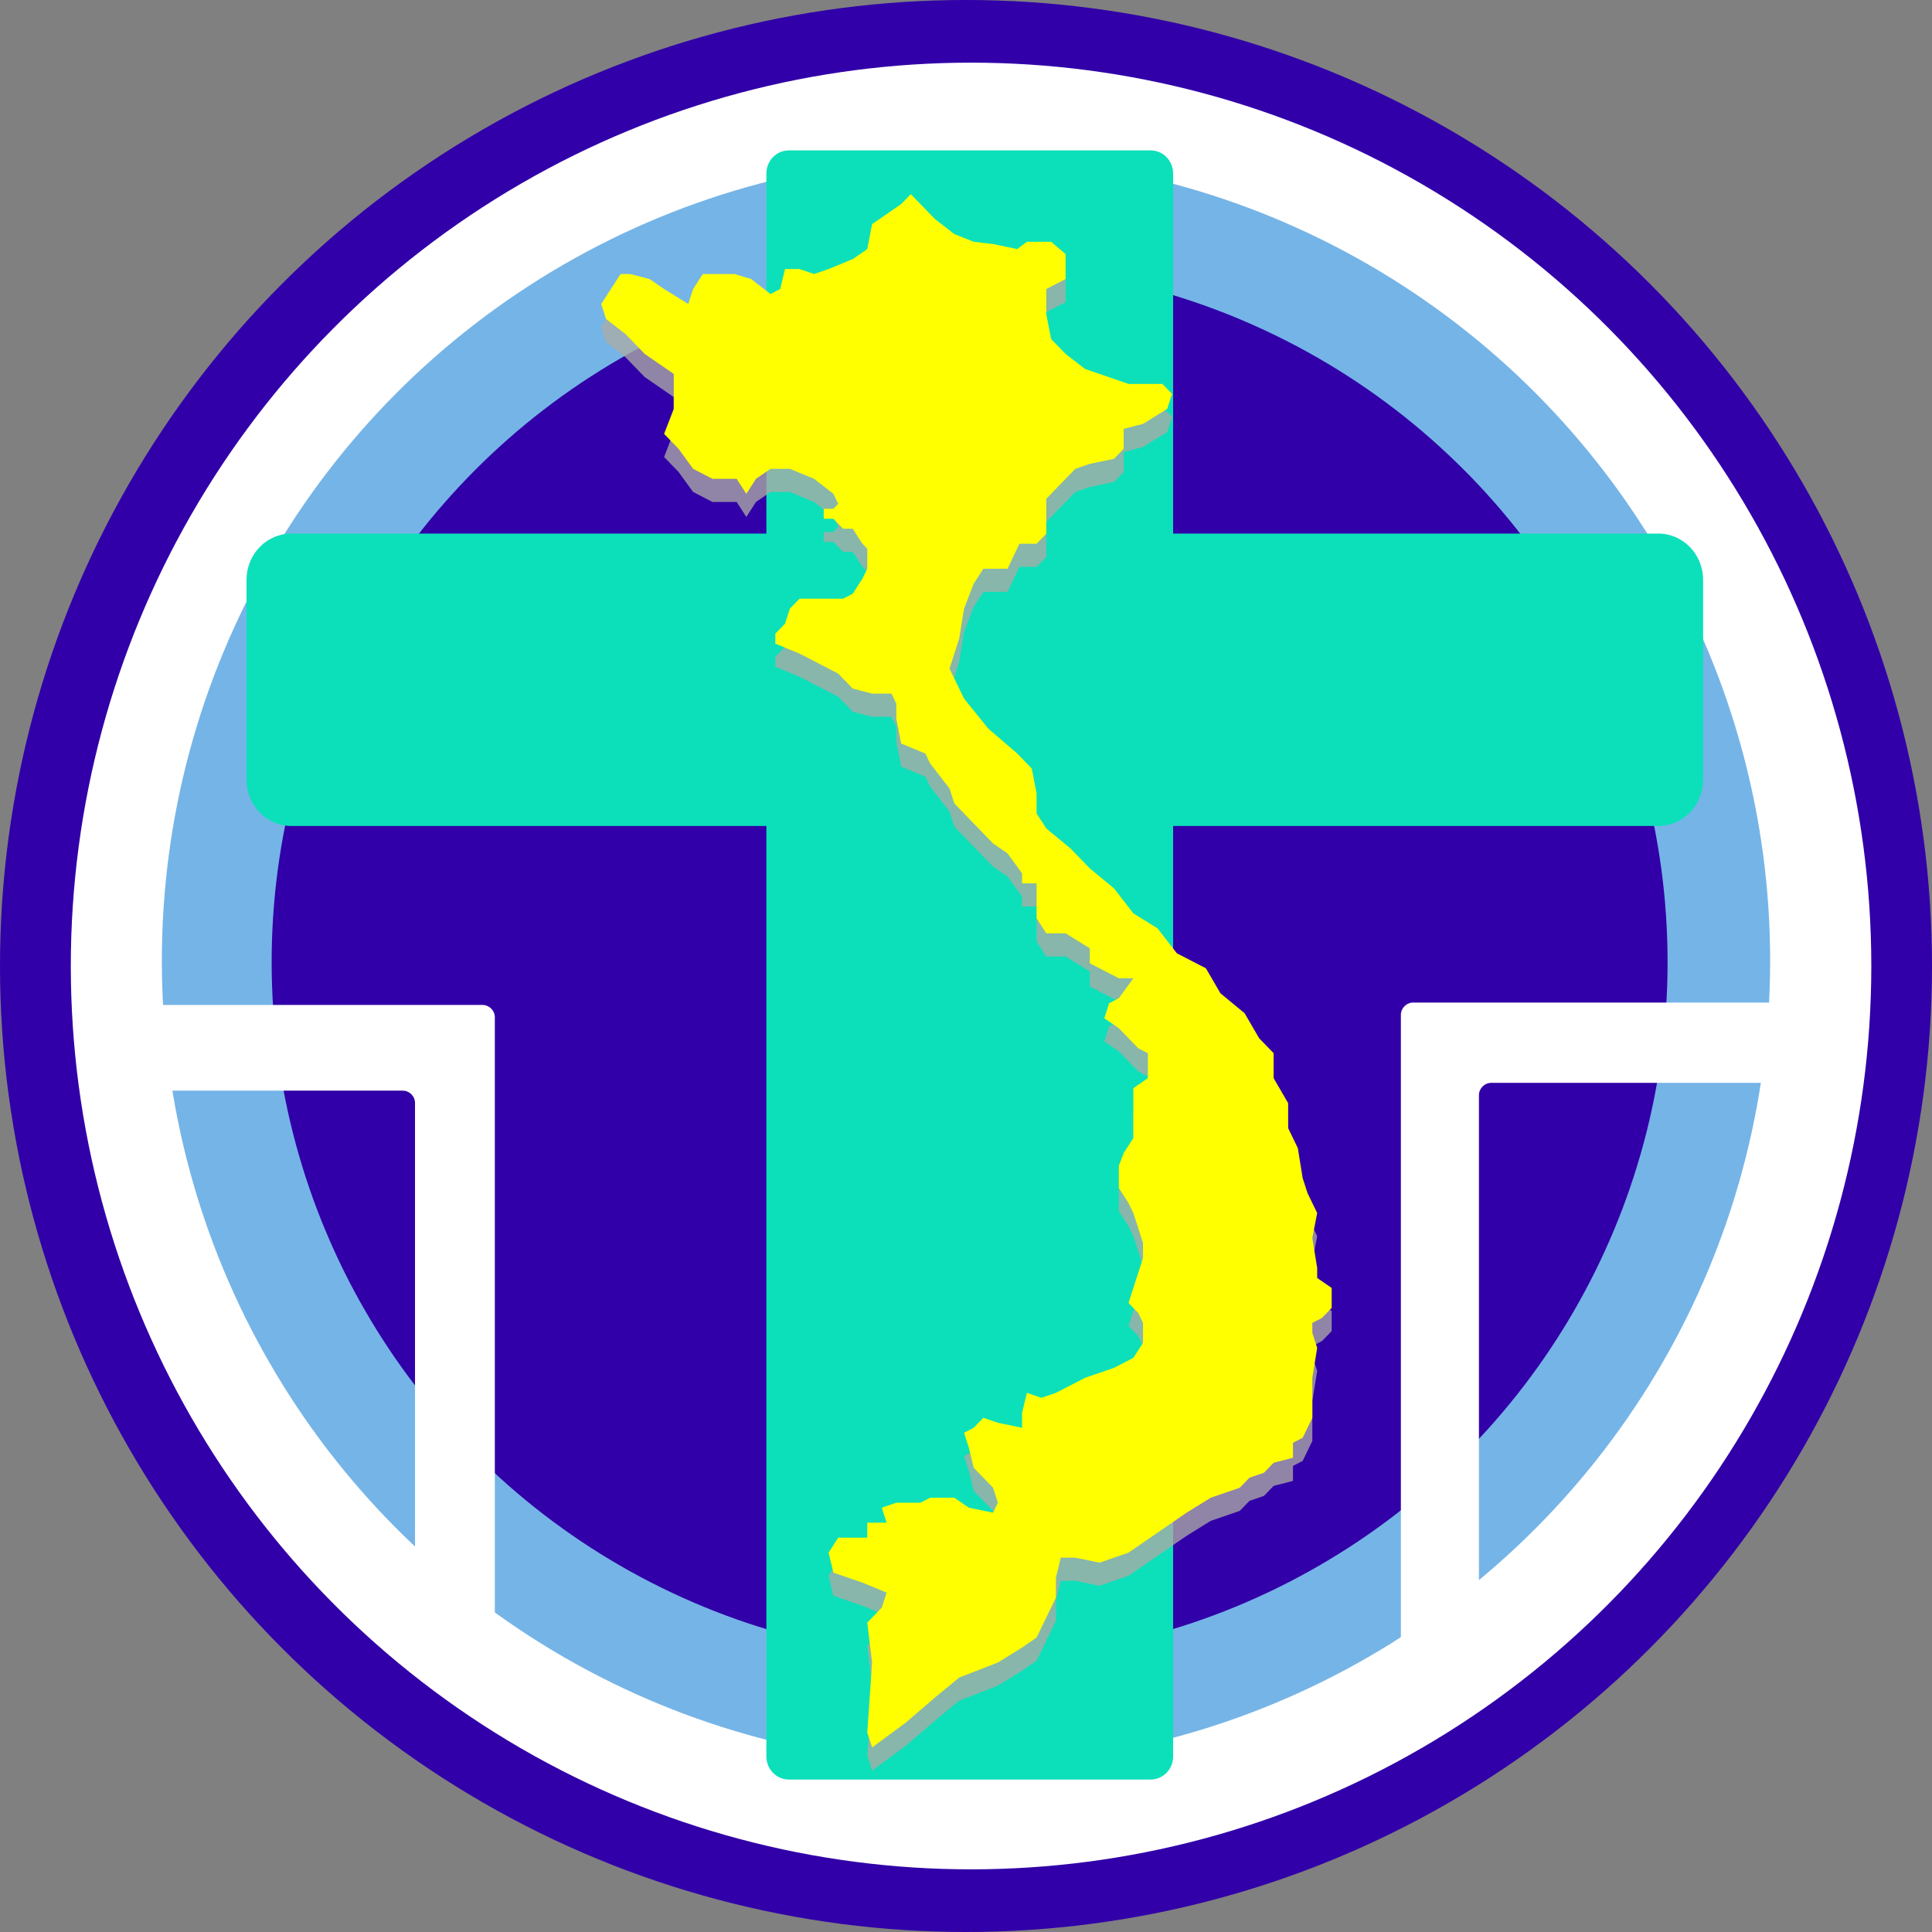
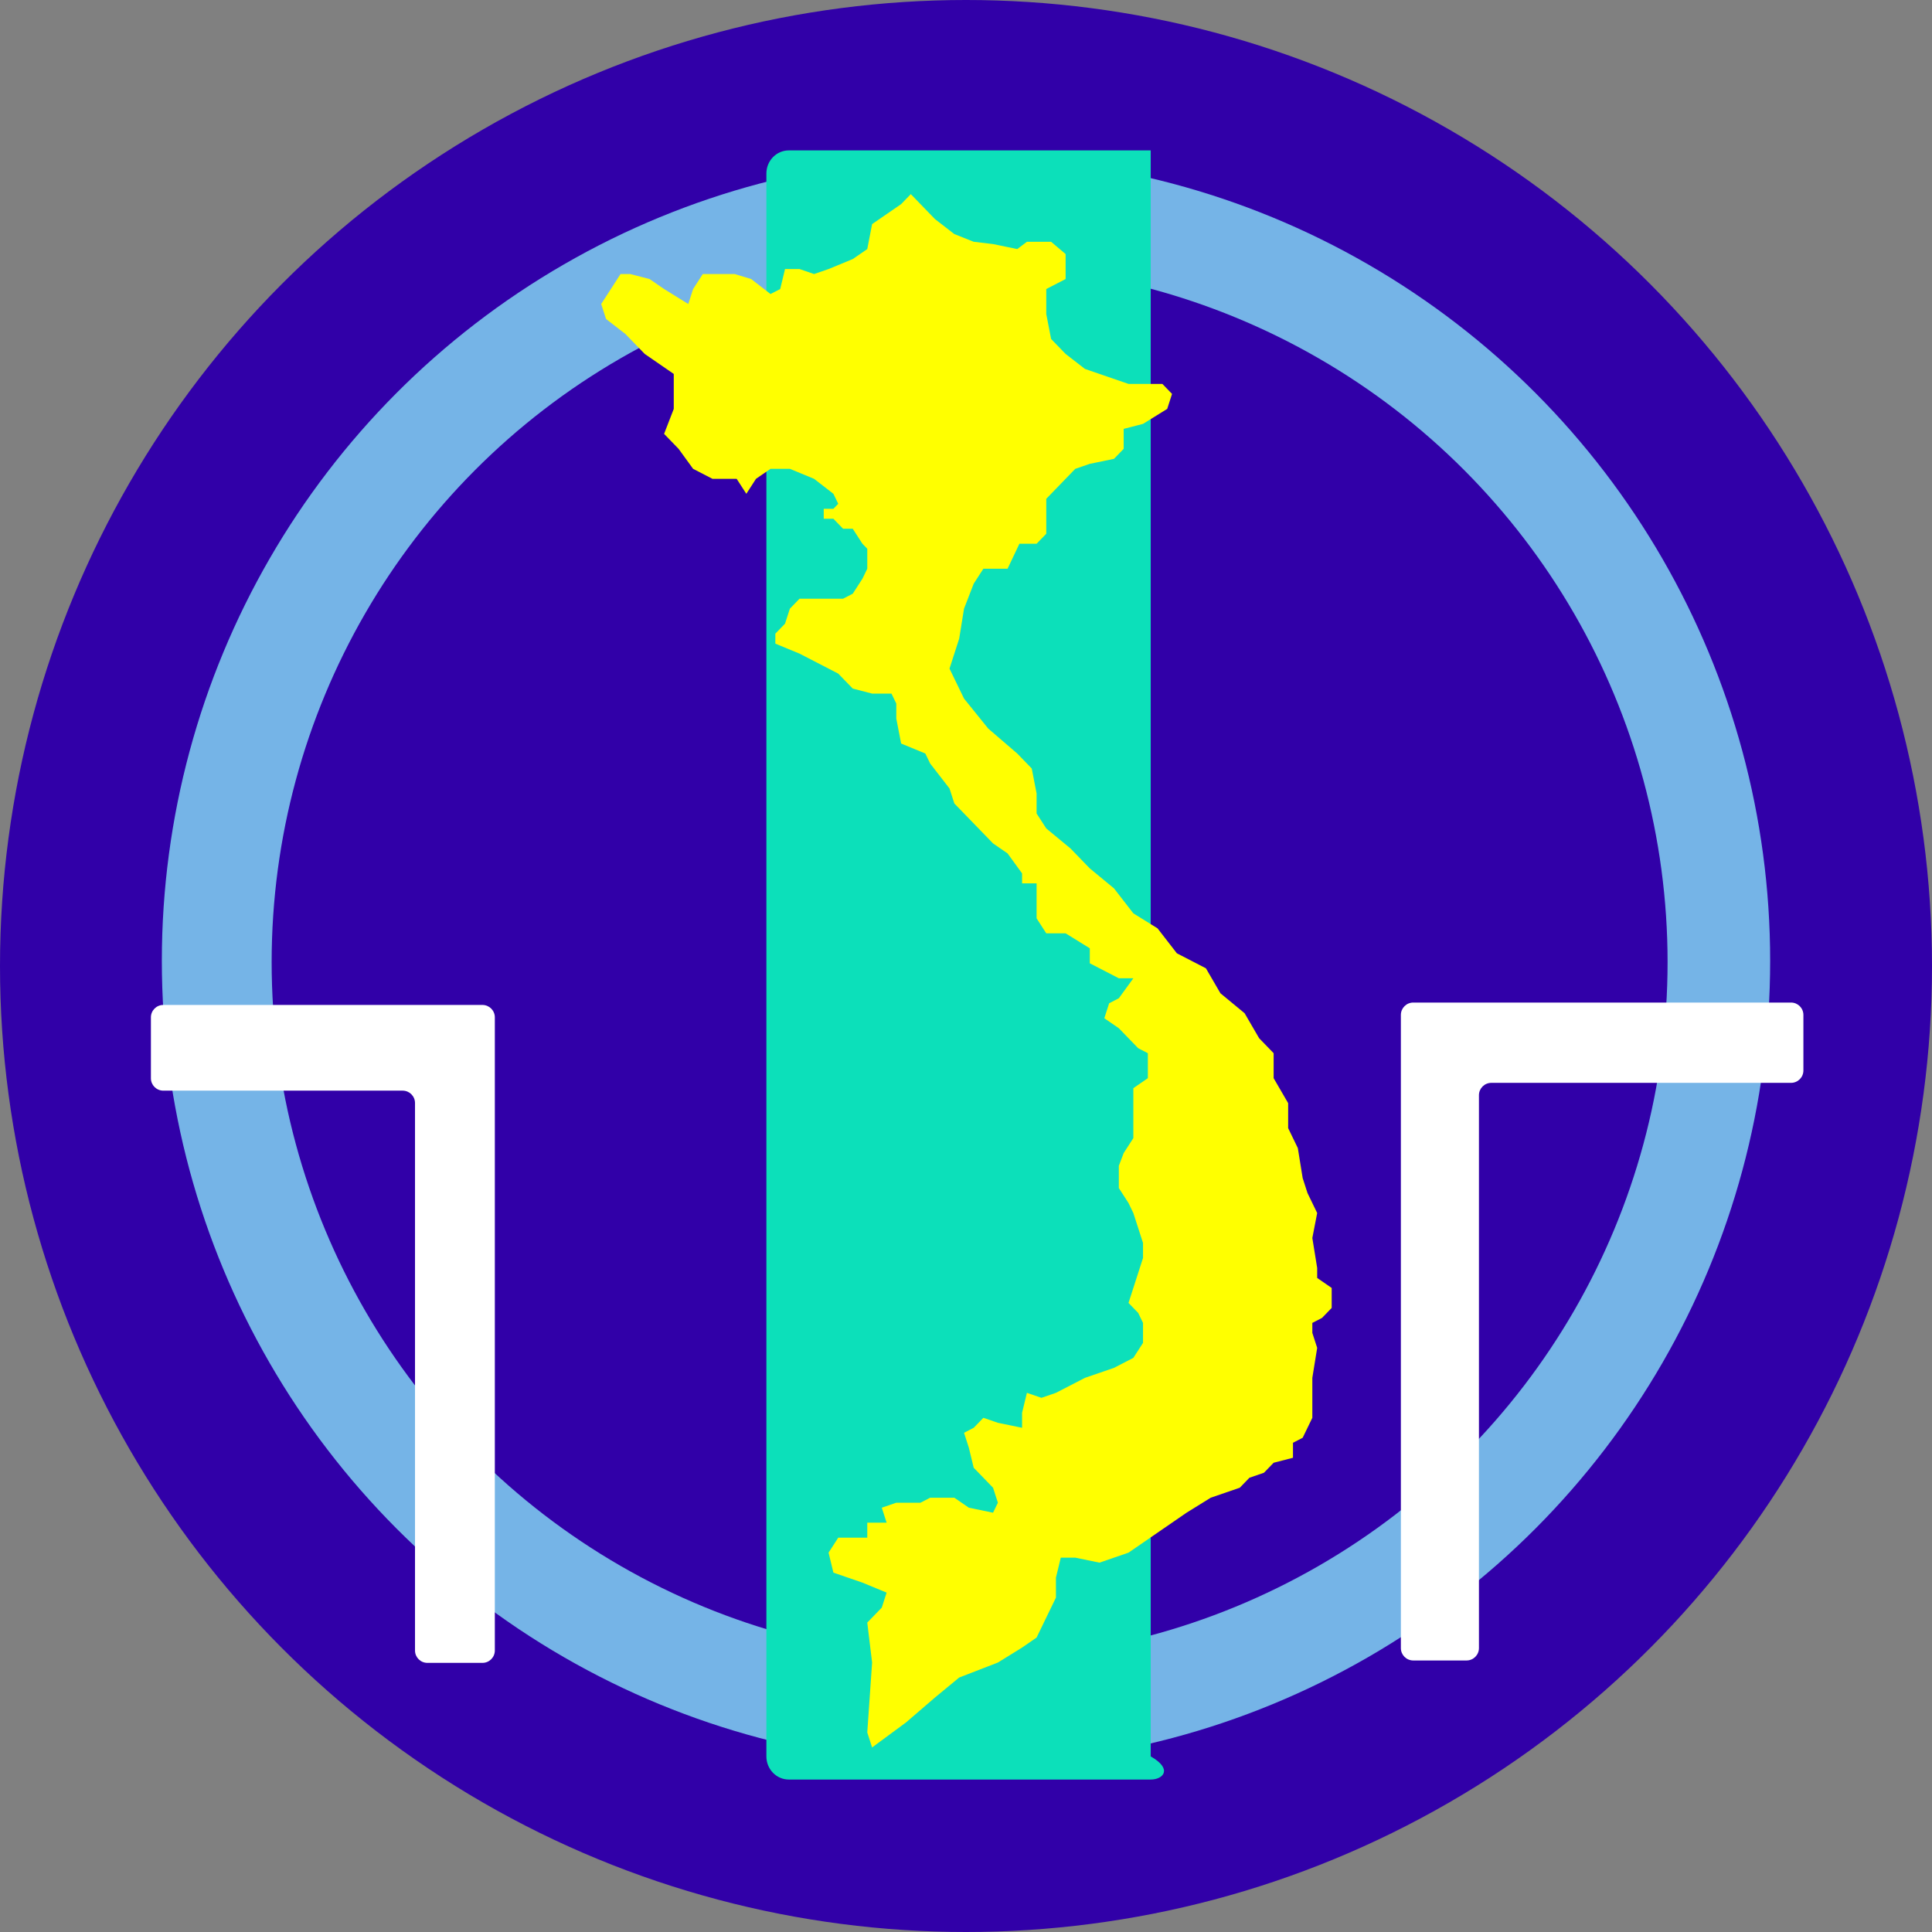
<svg xmlns="http://www.w3.org/2000/svg" width="312" height="312" viewBox="0 0 312 312" fill="none">
  <rect x="0" y="0" width="312" height="312" fill="#808080" stroke="none" />
  <circle cx="156" cy="156" r="156" fill="#3100A8" />
-   <ellipse cx="156.817" cy="156" rx="145.382" ry="145.881" fill="white" />
  <ellipse cx="156" cy="155.157" rx="129.864" ry="129.859" fill="#75B4E7" />
  <ellipse cx="156.583" cy="155.371" rx="112.715" ry="112.597" fill="#3100A8" />
-   <path d="M123.764 28.024C123.764 25.96 125.385 24.288 127.383 24.288H185.829C187.828 24.288 189.449 25.96 189.449 28.024V283.643C189.449 285.706 187.828 287.379 185.829 287.379H127.383C125.385 287.379 123.764 285.706 123.764 283.643V28.024Z" fill="#0CE0BA" />
-   <path d="M39.81 93.639C39.81 89.512 43.051 86.166 47.049 86.166H267.797C271.795 86.166 275.036 89.512 275.036 93.639V125.915C275.036 130.042 271.795 133.388 267.797 133.388H47.049C43.051 133.388 39.81 130.042 39.81 125.915V93.639Z" fill="#0CE0BA" />
+   <path d="M123.764 28.024C123.764 25.96 125.385 24.288 127.383 24.288H185.829V283.643C189.449 285.706 187.828 287.379 185.829 287.379H127.383C125.385 287.379 123.764 285.706 123.764 283.643V28.024Z" fill="#0CE0BA" />
  <path fill-rule="evenodd" clip-rule="evenodd" d="M79.91 164.29C79.91 163.186 79.015 162.29 77.91 162.29H26.371C25.267 162.29 24.371 163.186 24.371 164.29V174.129C24.371 175.234 25.267 176.129 26.371 176.129H65.02C66.124 176.129 67.02 177.025 67.02 178.129V266.539C67.02 267.644 67.915 268.539 69.02 268.539H77.91C79.015 268.539 79.91 267.644 79.91 266.539V164.29Z" fill="white" />
  <path fill-rule="evenodd" clip-rule="evenodd" d="M226.228 163.903C226.228 162.798 227.123 161.903 228.228 161.903L289.232 161.903C290.337 161.903 291.232 162.798 291.232 163.903V172.871C291.232 173.976 290.337 174.871 289.232 174.871H240.835C239.73 174.871 238.835 175.766 238.835 176.871L238.835 266.151C238.835 267.256 237.939 268.151 236.835 268.151H228.228C227.123 268.151 226.228 267.256 226.228 266.151L226.228 163.903Z" fill="white" />
-   <path d="M111.931 79.448L109.587 76.222L107.244 73.802L108.806 69.769V64.123L104.119 60.897L100.994 57.671L97.869 55.251L97.088 52.831L100.213 47.992H101.775L104.9 48.798L107.244 50.411L111.15 52.831L111.931 50.411L113.494 47.992H118.65L121.306 48.798L124.431 51.218L125.994 50.411L126.775 47.185H129.119L131.462 47.992L133.806 47.185L137.712 45.572L140.056 43.959L140.837 39.926L145.525 36.7L147.087 35.086L150.993 39.119L154.118 41.539L157.243 42.781L160.368 43.152L164.274 43.959L165.837 42.781H169.743L172.087 44.765V48.798L168.962 50.411V54.444L169.743 58.477L172.087 60.897L175.212 63.317L182.243 65.736H187.712L189.274 67.35L188.493 69.769L184.587 72.189L181.462 72.996V76.222L179.899 77.835L175.993 78.642L173.649 79.448L168.962 84.288V89.934L167.399 91.547H164.625L162.712 95.58H158.806L157.243 98L155.681 102.033L154.9 106.872L153.337 111.712L155.681 116.551L159.587 121.39L164.274 125.423L166.618 127.843L167.399 131.876V135.102L168.962 137.522L172.868 140.748L175.993 143.975L179.899 147.201L183.024 151.234L186.93 153.654L190.055 157.687L194.743 160.106L197.087 164.139L200.993 167.366L203.337 171.398L205.68 173.818V177.851L208.024 181.884V185.917L209.587 189.143L210.368 193.983L211.149 196.402L212.712 199.629L211.93 203.662L212.712 208.501V210.114L215.055 211.727V214.954L213.493 216.567L211.93 217.374V218.987L212.712 221.406L211.93 226.246V232.699L210.368 235.925L208.805 236.731V239.151L205.68 239.958L204.118 241.571L201.774 242.378L200.212 243.991L195.524 245.604L191.618 248.024L182.243 254.476L177.556 256.089L173.649 255.283H171.306L170.524 258.509V261.735L167.399 268.188L165.056 269.801L161.149 272.221L154.9 274.641L150.993 277.867L146.306 281.9L140.837 285.933L140.056 283.513L140.837 272.221L140.056 265.768L142.4 263.349L143.181 260.929L139.275 259.316L134.587 257.703L133.806 254.476L135.368 252.057H140.056V249.637H143.181L142.4 247.217L144.743 246.41H148.65L150.212 245.604H154.118L156.462 247.217L160.368 248.024L161.149 246.41L160.368 243.991L157.243 240.764L156.462 237.538L155.681 235.118L157.243 234.312L158.806 232.699L161.149 233.505L165.056 234.312V231.892L165.837 228.666L168.181 229.472L170.524 228.666L175.212 226.246L179.899 224.633L183.024 223.02L184.587 220.6V217.374L183.806 215.76L182.243 214.147L184.587 206.888V204.468L183.024 199.629L182.243 198.016L180.681 195.596V192.003L181.462 189.95L183.024 187.53V179.464L185.368 177.851V173.818L183.806 173.012L180.681 169.785L178.337 168.172L179.118 165.752L180.681 164.946L183.024 161.719H180.681L175.993 159.3V156.88L172.087 154.46H168.962L167.399 152.041V146.394H165.056V144.781L162.712 141.555L160.368 139.942L154.118 133.489L153.337 131.069L150.212 127.037L149.431 125.423L145.525 123.81L144.743 119.777V117.358L143.962 115.744H140.837L137.712 114.938L135.368 112.518L129.119 109.292L125.212 107.679V106.065L126.775 104.452L127.556 102.033L129.119 100.419H136.15L137.712 99.613L139.275 97.193L140.056 95.58V92.354L139.275 91.547L137.712 89.127H136.15L134.587 87.514H133.025V85.901H134.587L135.368 85.094L134.587 83.481L131.462 81.061L127.556 79.448H124.431L122.087 81.061L120.525 83.481L118.962 81.061H115.056L111.931 79.448Z" fill="#ABABA5" fill-opacity="0.78" />
  <path d="M111.931 75.712L109.587 72.485L107.244 70.066L108.806 66.033V60.387L104.119 57.16L100.994 53.934L97.869 51.514L97.088 49.094L100.213 44.255H101.775L104.9 45.062L107.244 46.675L111.15 49.094L111.931 46.675L113.494 44.255H118.65L121.306 45.062L124.431 47.481L125.994 46.675L126.775 43.449H129.119L131.462 44.255L133.806 43.449L137.712 41.835L140.056 40.222L140.837 36.189L145.525 32.963L147.087 31.35L150.993 35.383L154.118 37.802L157.243 39.044L160.368 39.416L164.274 40.222L165.837 39.044H169.743L172.087 41.029V45.062L168.962 46.675V50.708L169.743 54.741L172.087 57.16L175.212 59.58L182.243 62H187.712L189.274 63.613L188.493 66.033L184.587 68.452L181.462 69.259V72.485L179.899 74.099L175.993 74.905L173.649 75.712L168.962 80.551V86.197L167.399 87.81H164.625L162.712 91.843H158.806L157.243 94.263L155.681 98.296L154.9 103.135L153.337 107.975L155.681 112.814L159.587 117.654L164.274 121.687L166.618 124.107L167.399 128.139V131.366L168.962 133.785L172.868 137.012L175.993 140.238L179.899 143.464L183.024 147.497L186.93 149.917L190.055 153.95L194.743 156.37L197.087 160.403L200.993 163.629L203.337 167.662L205.68 170.082V174.115L208.024 178.147V182.18L209.587 185.407L210.368 190.246L211.149 192.666L212.712 195.892L211.93 199.925L212.712 204.765V206.378L215.055 207.991V211.217L213.493 212.83L211.93 213.637V215.25L212.712 217.67L211.93 222.509V228.962L210.368 232.188L208.805 232.995V235.415L205.68 236.221L204.118 237.834L201.774 238.641L200.212 240.254L195.524 241.867L191.618 244.287L182.243 250.74L177.556 252.353L173.649 251.546H171.306L170.524 254.773V257.999L167.399 264.452L165.056 266.065L161.149 268.484L154.9 270.904L150.993 274.131L146.306 278.163L140.837 282.196L140.056 279.777L140.837 268.484L140.056 262.032L142.4 259.612L143.181 257.192L139.275 255.579L134.587 253.966L133.806 250.74L135.368 248.32H140.056V245.9H143.181L142.4 243.48L144.743 242.674H148.65L150.212 241.867H154.118L156.462 243.48L160.368 244.287L161.149 242.674L160.368 240.254L157.243 237.028L156.462 233.801L155.681 231.382L157.243 230.575L158.806 228.962L161.149 229.769L165.056 230.575V228.155L165.837 224.929L168.181 225.736L170.524 224.929L175.212 222.509L179.899 220.896L183.024 219.283L184.587 216.863V213.637L183.806 212.024L182.243 210.411L184.587 203.151V200.732L183.024 195.892L182.243 194.279L180.681 191.859V188.266L181.462 186.213L183.024 183.793V175.728L185.368 174.115V170.082L183.806 169.275L180.681 166.049L178.337 164.436L179.118 162.016L180.681 161.209L183.024 157.983H180.681L175.993 155.563V153.143L172.087 150.724H168.962L167.399 148.304V142.658H165.056V141.045L162.712 137.818L160.368 136.205L154.118 129.753L153.337 127.333L150.212 123.3L149.431 121.687L145.525 120.074L144.743 116.041V113.621L143.962 112.008H140.837L137.712 111.201L135.368 108.781L129.119 105.555L125.212 103.942V102.329L126.775 100.716L127.556 98.296L129.119 96.683H136.15L137.712 95.876L139.275 93.456L140.056 91.843V88.617L139.275 87.81L137.712 85.391H136.15L134.587 83.778H133.025V82.164H134.587L135.368 81.358L134.587 79.745L131.462 77.325L127.556 75.712H124.431L122.087 77.325L120.525 79.745L118.962 77.325H115.056L111.931 75.712Z" fill="#FFFF00" />
</svg>